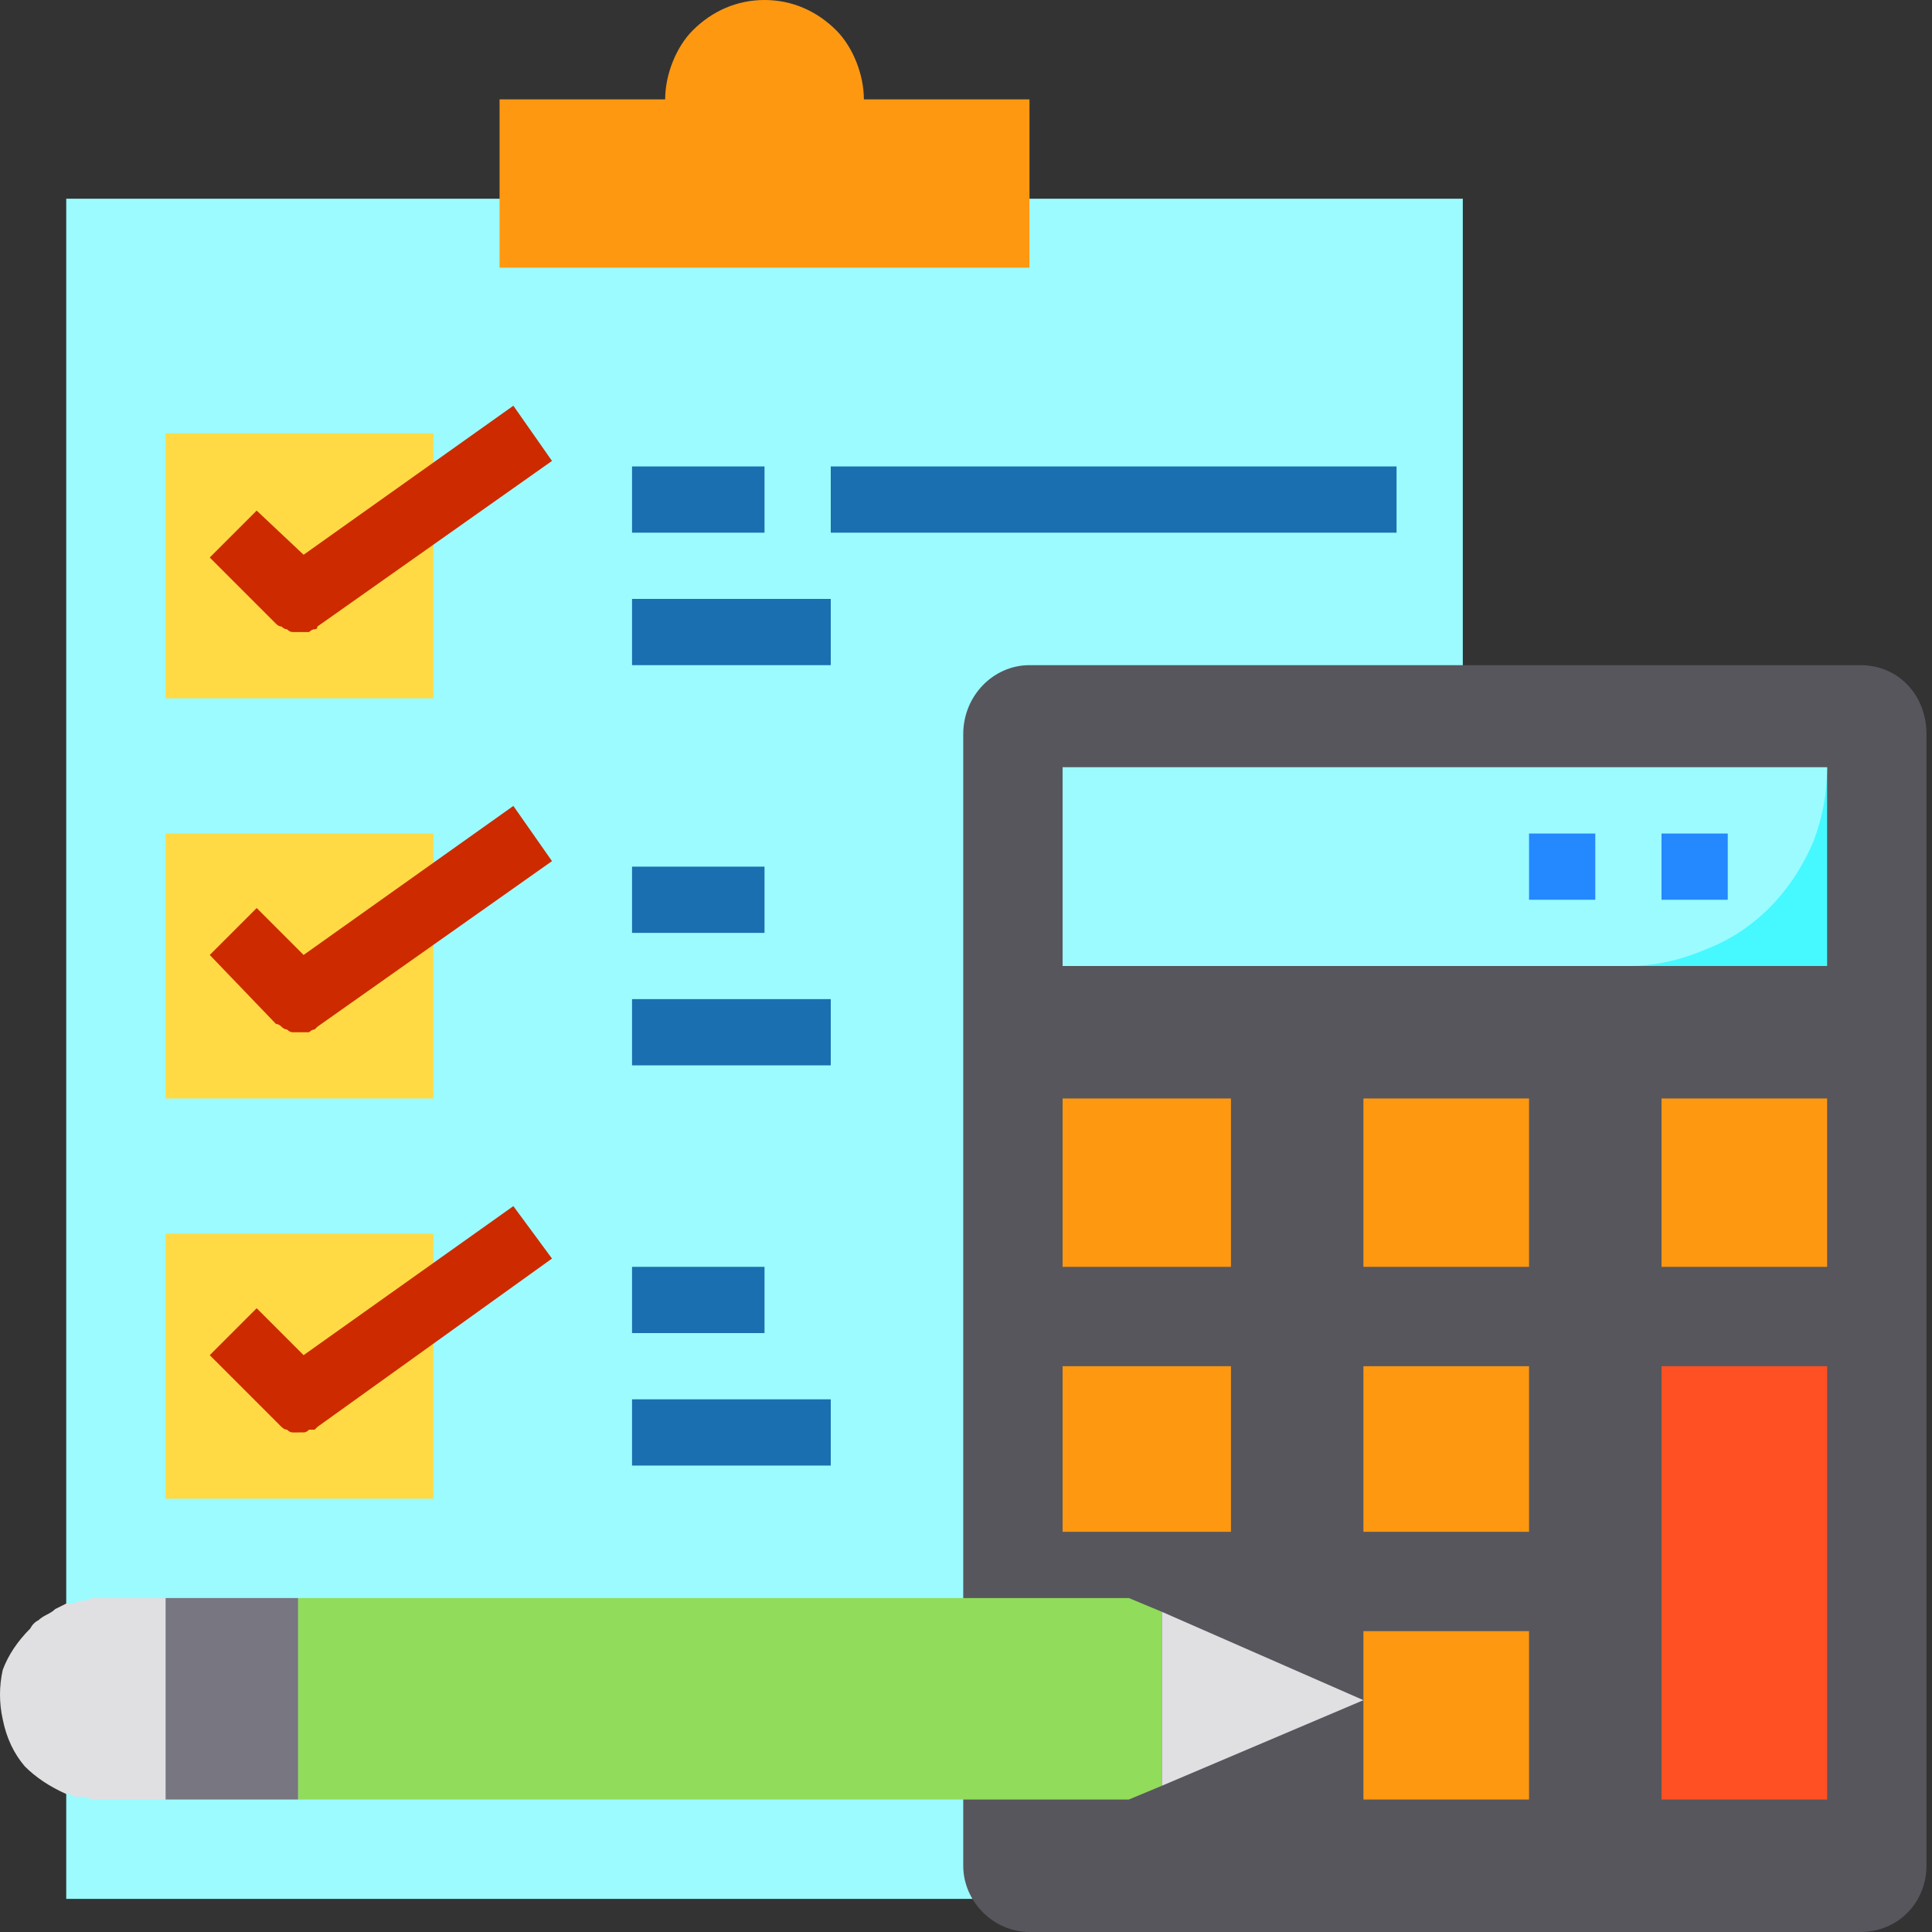
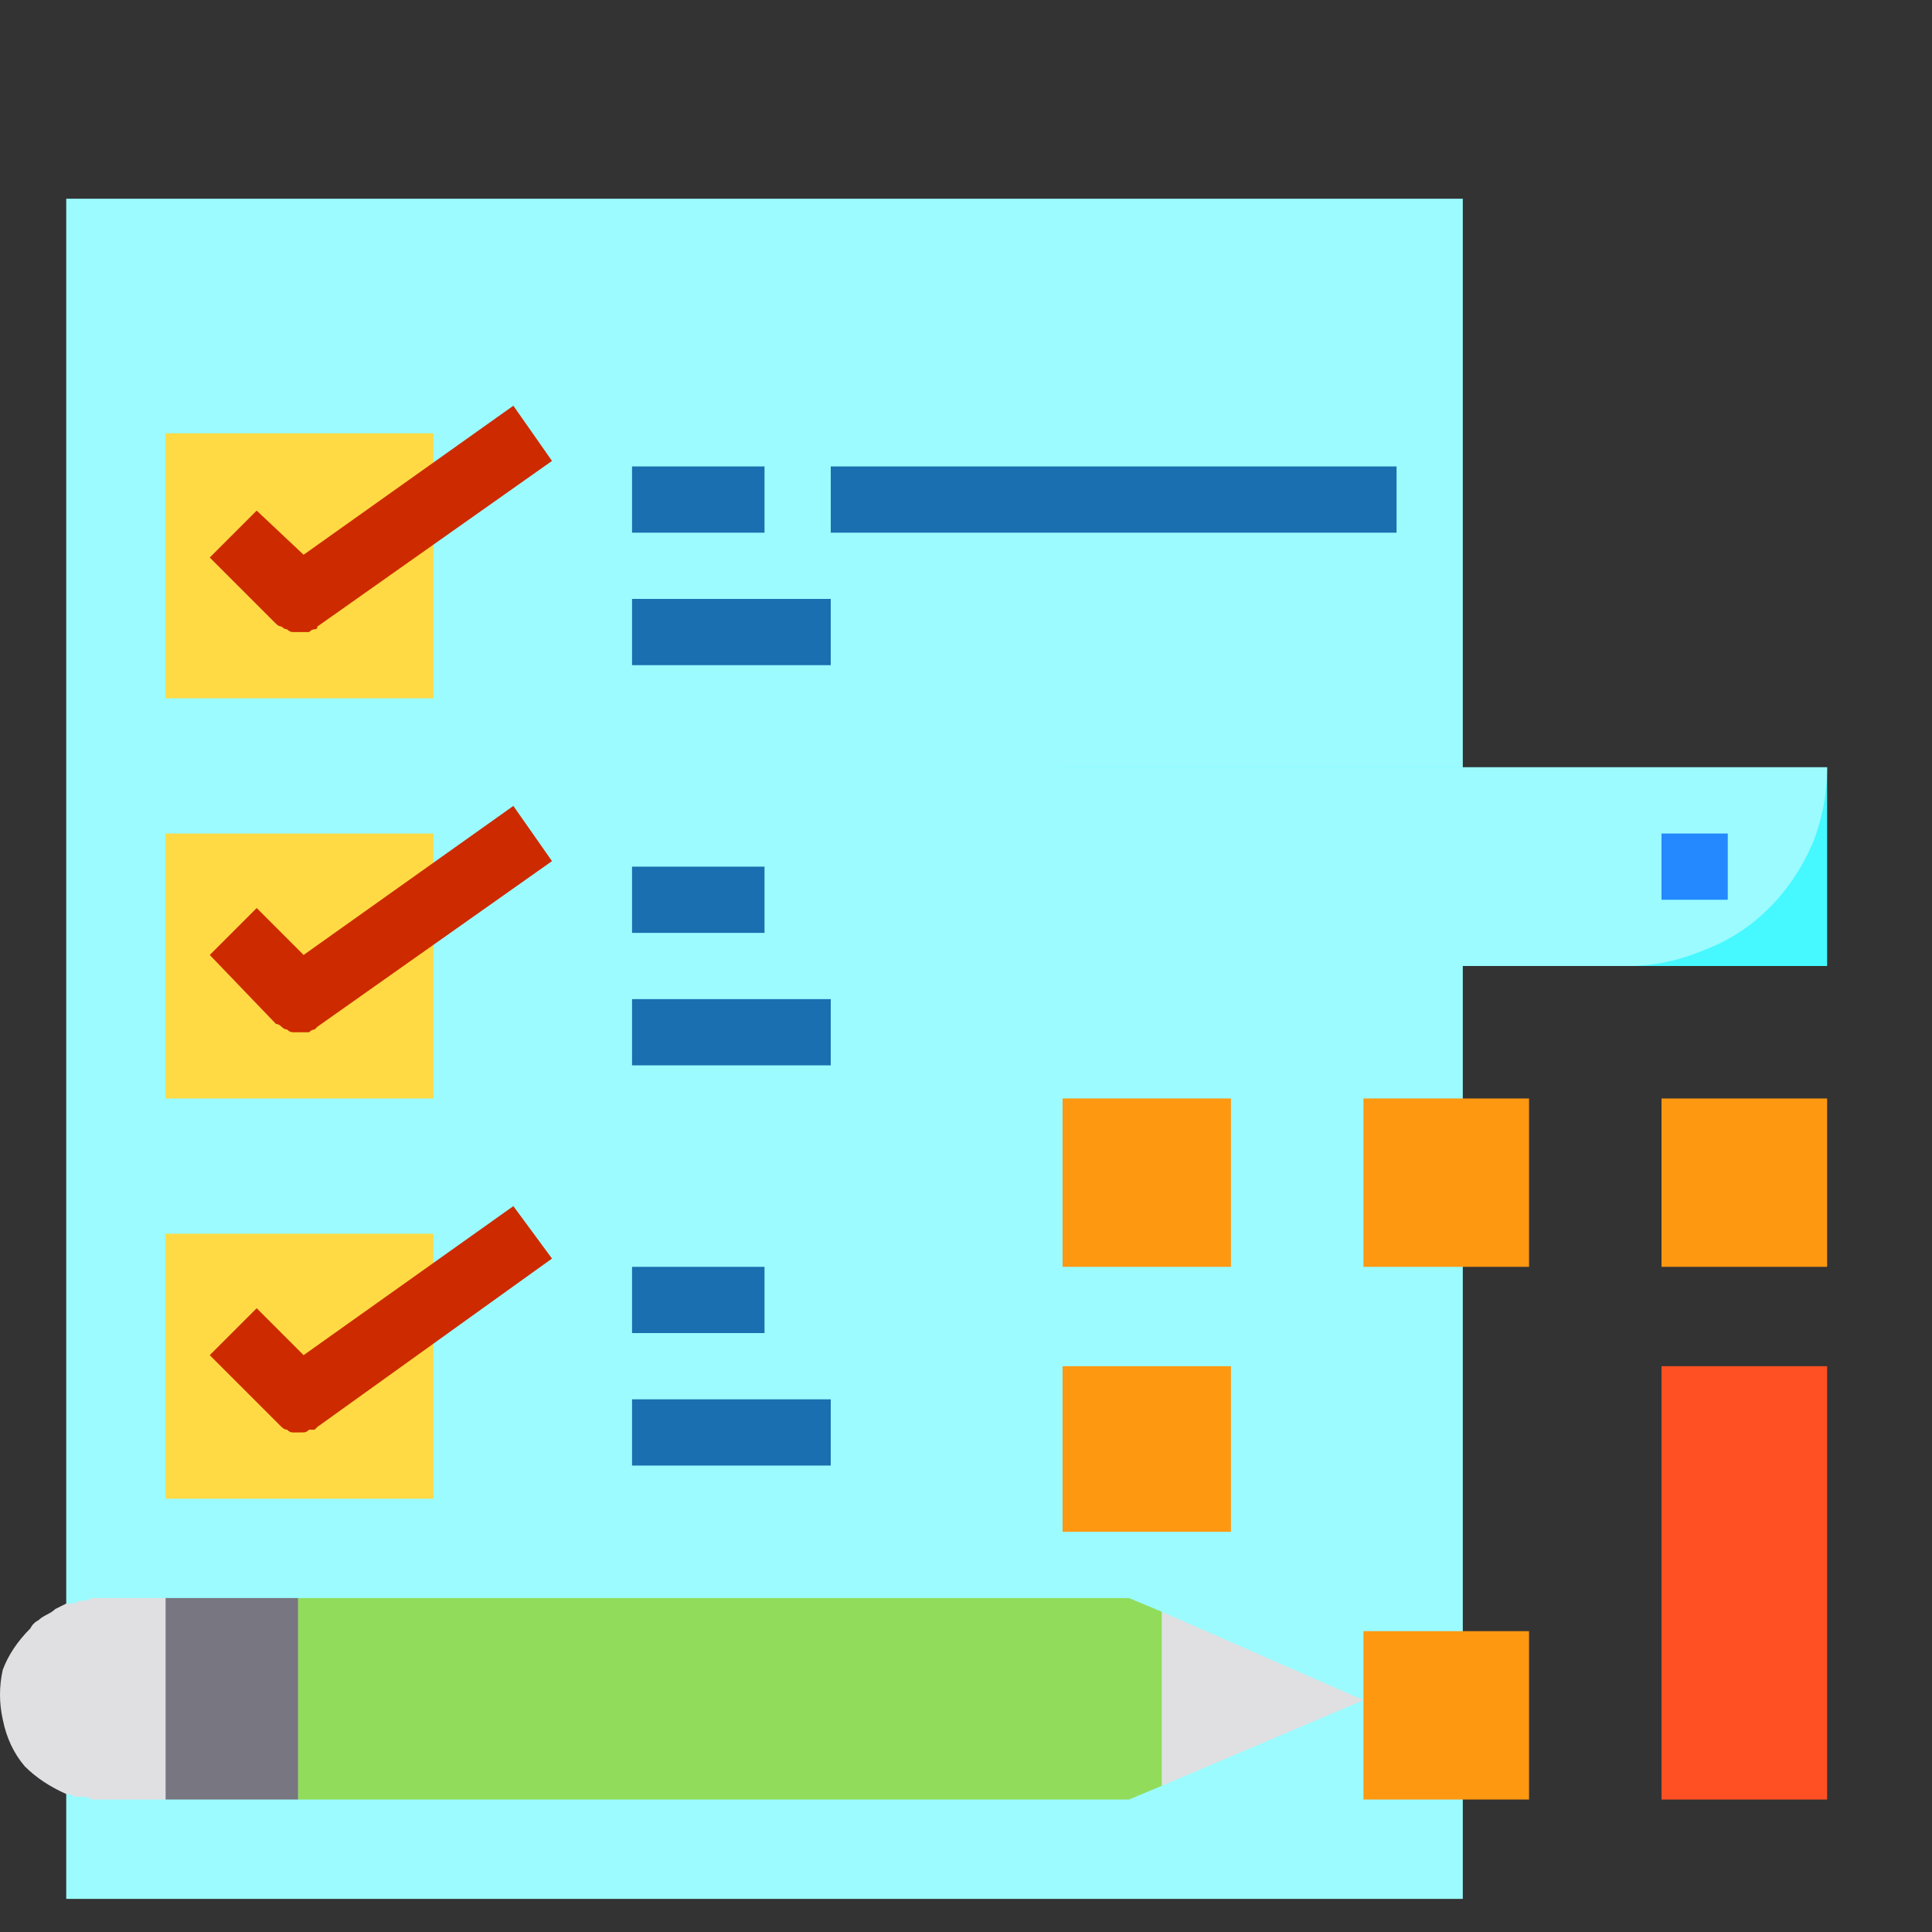
<svg xmlns="http://www.w3.org/2000/svg" version="1.2" viewBox="0 0 70 70" width="70" height="70">
  <rect x="0" y="0" width="70" height="70" fill="#333333" stroke="none" />
  <style>.a{fill:#9bfbff}.b{fill:#57565c}.c{fill:#ff5023}.d{fill:#ff9811}.e{fill:#46f8ff}.f{fill:#ffda44}.g{fill:#e0e0e2}.h{fill:#91dc5a}.i{fill:#787680}.j{fill:#1a6fb0}.k{fill:#2488ff}.l{fill:#cd2a00}</style>
  <path fill-rule="evenodd" class="a" d="m53 7.2v61.6h-50.6v-61.6z" />
-   <path fill-rule="evenodd" class="b" d="m37.3 24.1h30.1c1.4 0 2.4 1.1 2.4 2.5v41c0 1.3-1 2.4-2.4 2.4h-30.1c-1.3 0-2.4-1.1-2.4-2.4v-41c0-1.4 1.1-2.5 2.4-2.5z" />
  <path fill-rule="evenodd" class="c" d="m66.2 49.5v15.7h-6v-15.7z" />
  <path fill-rule="evenodd" class="d" d="m66.2 39.8v6.1h-6v-6.1z" />
  <path fill-rule="evenodd" class="e" d="m66.2 27.8v7.2h-27.7v-7.2z" />
  <path class="a" d="m66.2 27.8q0 1.4-0.5 2.7-0.6 1.4-1.6 2.4-1 1-2.3 1.5-1.4 0.6-2.8 0.6h-20.5v-7.2z" />
  <path fill-rule="evenodd" class="d" d="m55.4 59.1v6.1h-6v-6.1z" />
-   <path fill-rule="evenodd" class="d" d="m55.4 49.5v6h-6v-6z" />
  <path fill-rule="evenodd" class="d" d="m55.4 39.8v6.1h-6v-6.1z" />
  <path fill-rule="evenodd" class="d" d="m44.6 49.5v6h-6.1v-6z" />
  <path fill-rule="evenodd" class="d" d="m44.6 39.8v6.1h-6.1v-6.1z" />
  <path class="f" d="m15.7 32.8v7h-9.7v-9.6h9.7z" />
  <path class="f" d="m15.7 18.3v7h-9.7v-9.6h9.7z" />
  <path class="f" d="m15.7 47.2v7.1h-9.7v-9.6h9.7z" />
-   <path class="d" d="m37.3 3.6v6.1h-19.2v-6.1h6c0-0.9 0.4-1.9 1-2.5 0.7-0.7 1.6-1.1 2.6-1.1 1 0 1.9 0.4 2.6 1.1 0.6 0.6 1 1.6 1 2.5z" />
  <path class="g" d="m6 57.9v7.3h-2.4q-0.1 0-0.3 0-0.1-0.1-0.3-0.1-0.2 0-0.3 0-0.1-0.1-0.3-0.1-0.9-0.4-1.5-1-0.6-0.7-0.8-1.7-0.2-0.9 0-1.8 0.3-0.8 1-1.5 0.1-0.2 0.3-0.3 0.1-0.1 0.3-0.2 0.2-0.1 0.3-0.2 0.2-0.1 0.4-0.2 0.2 0 0.3 0 0.1-0.1 0.3-0.1 0.2 0 0.3-0.1 0.2 0 0.3 0z" />
  <path class="h" d="m42.1 58.4v6.3l-1.2 0.5h-30.1v-7.3h30.1z" />
  <path class="g" d="m49.4 61.6l-7.3 3.1v-6.3z" />
  <path fill-rule="evenodd" class="i" d="m10.8 57.9v7.3h-4.8v-7.3z" />
  <path fill-rule="evenodd" class="j" d="m27.7 16.9v2.4h-4.8v-2.4z" />
  <path fill-rule="evenodd" class="j" d="m50.6 16.9v2.4h-20.5v-2.4z" />
  <path fill-rule="evenodd" class="j" d="m30.1 21.7v2.4h-7.2v-2.4z" />
  <path fill-rule="evenodd" class="j" d="m27.7 31.4v2.4h-4.8v-2.4z" />
  <path fill-rule="evenodd" class="j" d="m30.1 36.2v2.4h-7.2v-2.4z" />
  <path fill-rule="evenodd" class="j" d="m27.7 45.9v2.4h-4.8v-2.4z" />
  <path fill-rule="evenodd" class="j" d="m30.1 50.7v2.4h-7.2v-2.4z" />
  <path fill-rule="evenodd" class="k" d="m62.6 30.2v2.4h-2.4v-2.4z" />
-   <path fill-rule="evenodd" class="k" d="m57.8 30.2v2.4h-2.4v-2.4z" />
  <path class="l" d="m10.8 22.9q-0.1 0-0.2 0-0.1 0-0.2-0.1-0.1 0-0.2-0.1-0.1 0-0.2-0.1l-2.4-2.4 1.7-1.7 1.7 1.6 7.6-5.4 1.4 2-8.5 6q0 0.1-0.1 0.1-0.1 0-0.2 0.1-0.1 0-0.2 0-0.1 0-0.2 0z" />
  <path class="l" d="m10.8 37.4q-0.1 0-0.2 0-0.1 0-0.2-0.1-0.1 0-0.2-0.1-0.1-0.1-0.2-0.1l-2.4-2.5 1.7-1.7 1.7 1.7 7.6-5.4 1.4 2-8.5 6q0 0-0.1 0.1-0.1 0-0.2 0.1-0.1 0-0.2 0-0.1 0-0.2 0z" />
  <path class="l" d="m10.8 51.9q-0.1 0-0.2 0-0.1 0-0.2-0.1-0.1 0-0.2-0.1-0.1-0.1-0.2-0.2l-2.4-2.4 1.7-1.7 1.7 1.7 7.6-5.4 1.4 1.9-8.5 6.1q0 0-0.1 0.1-0.1 0-0.2 0-0.1 0.1-0.2 0.1-0.1 0-0.2 0z" />
</svg>